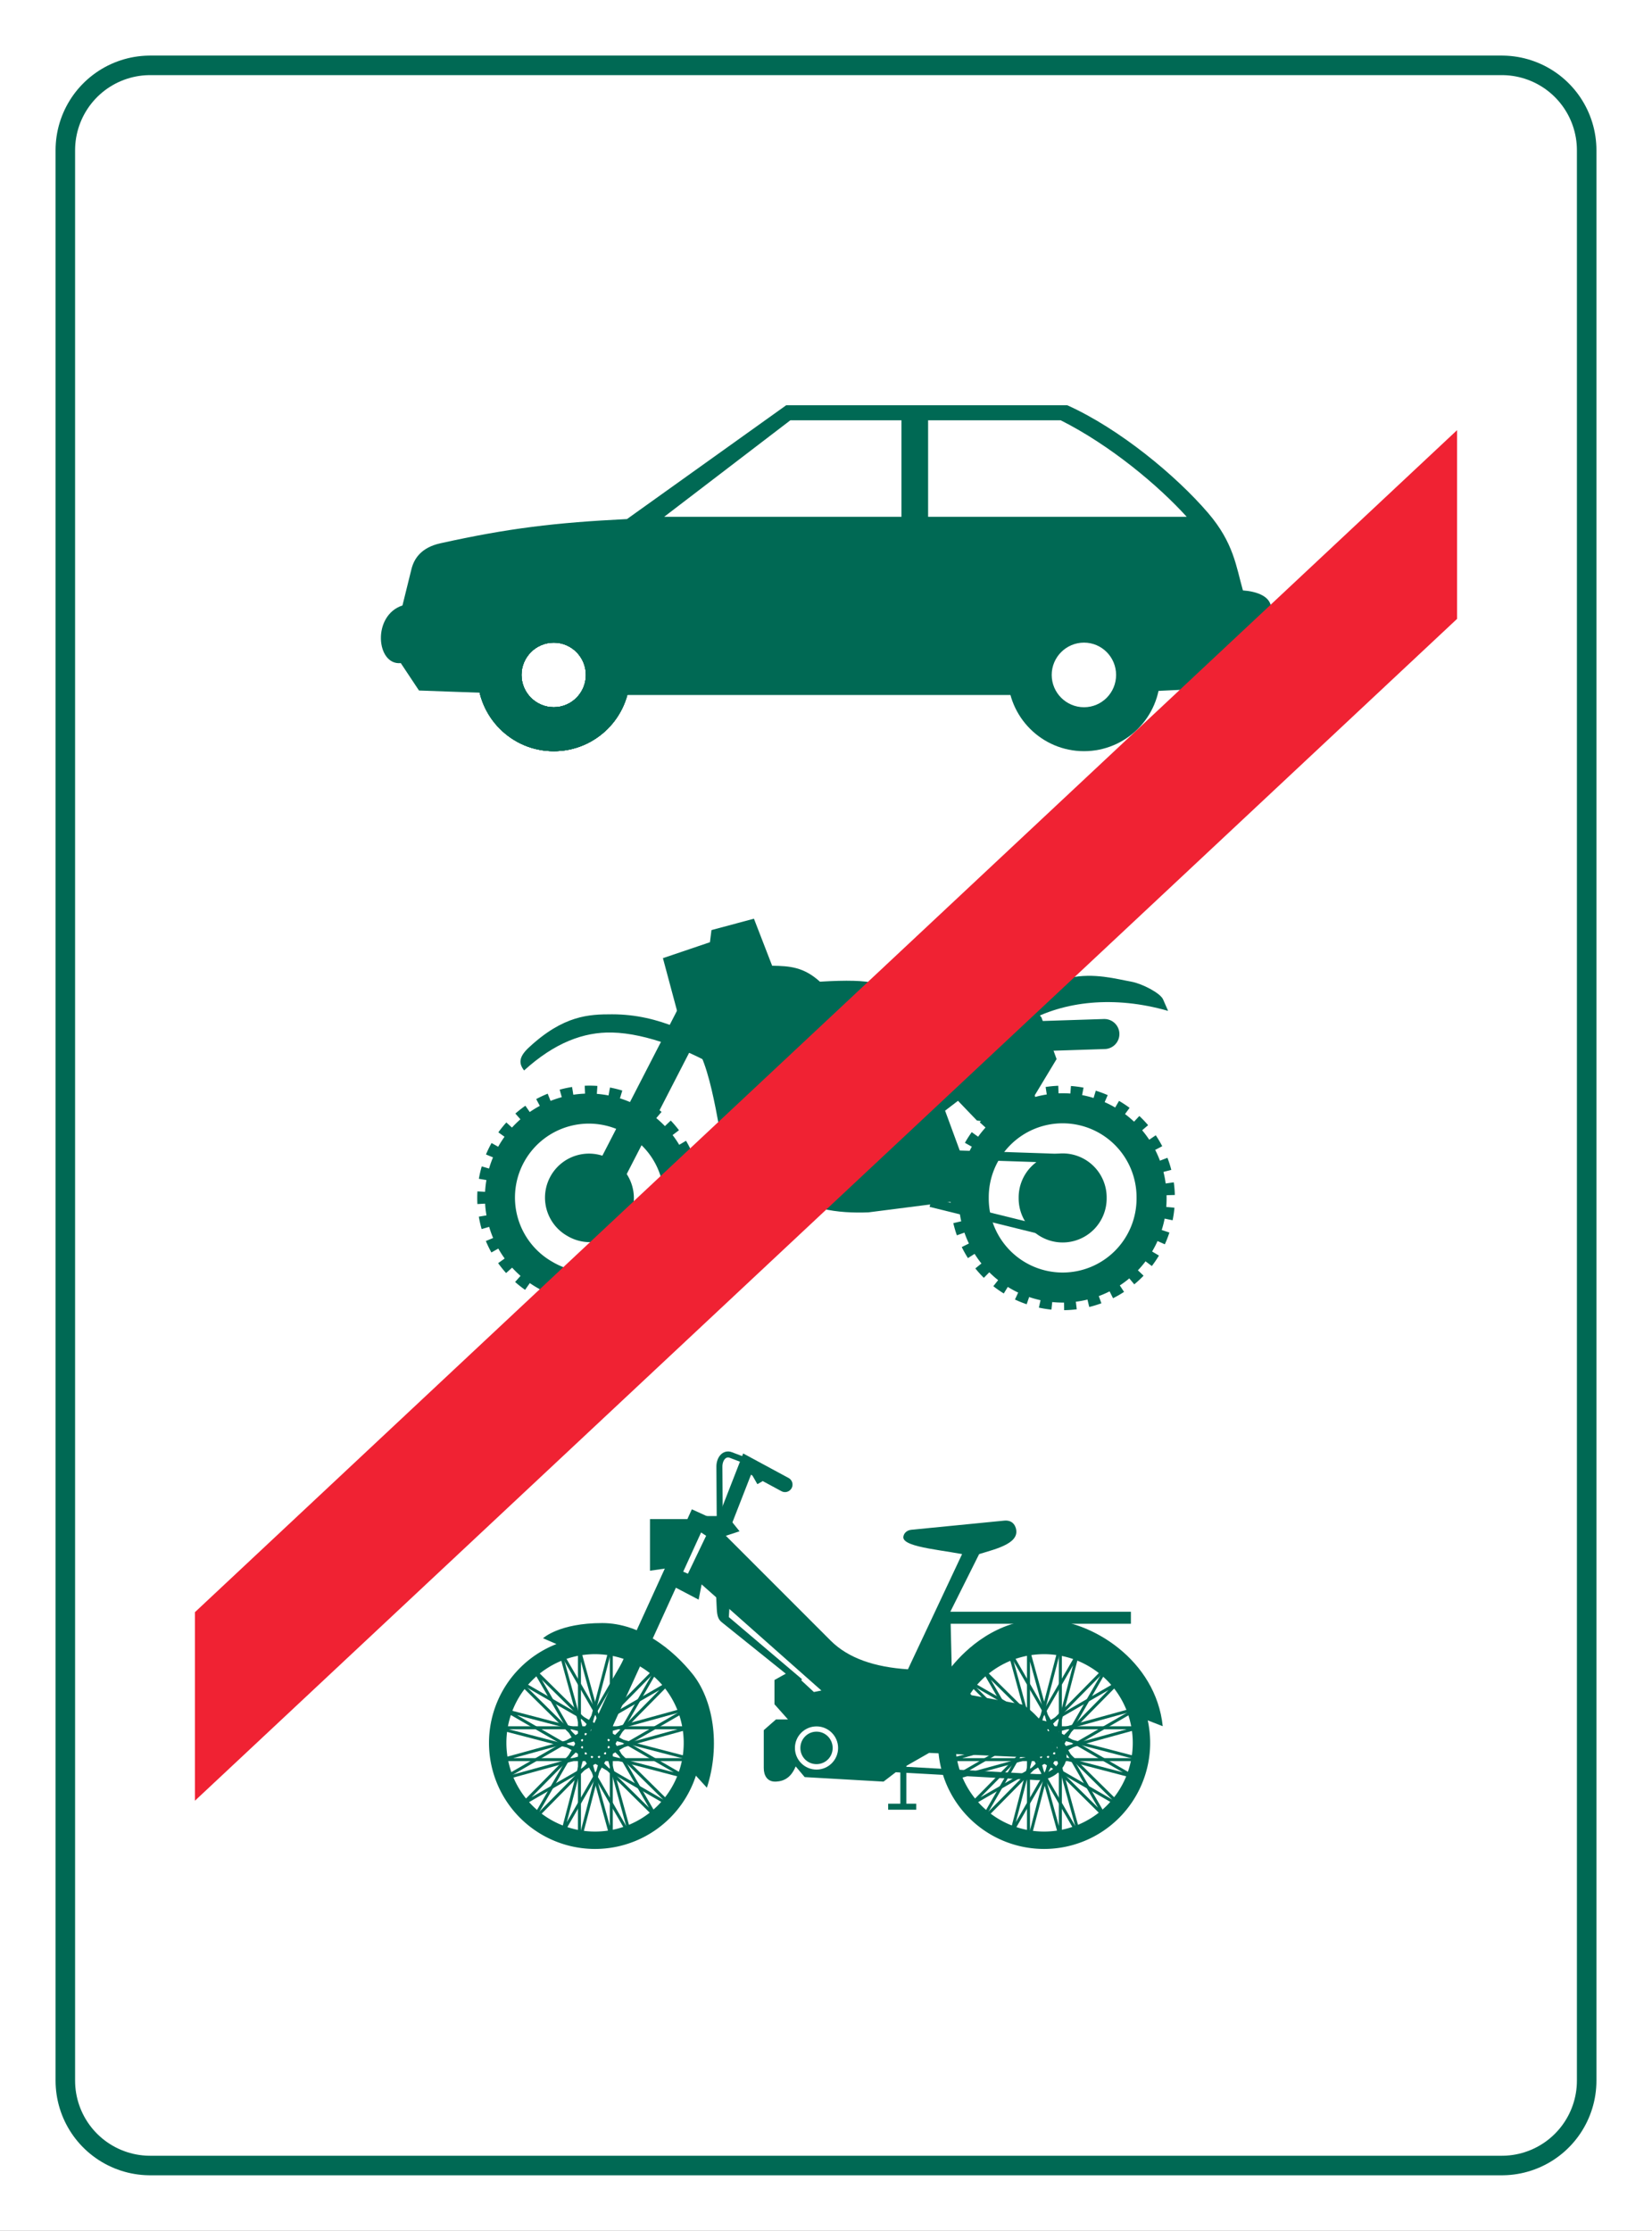
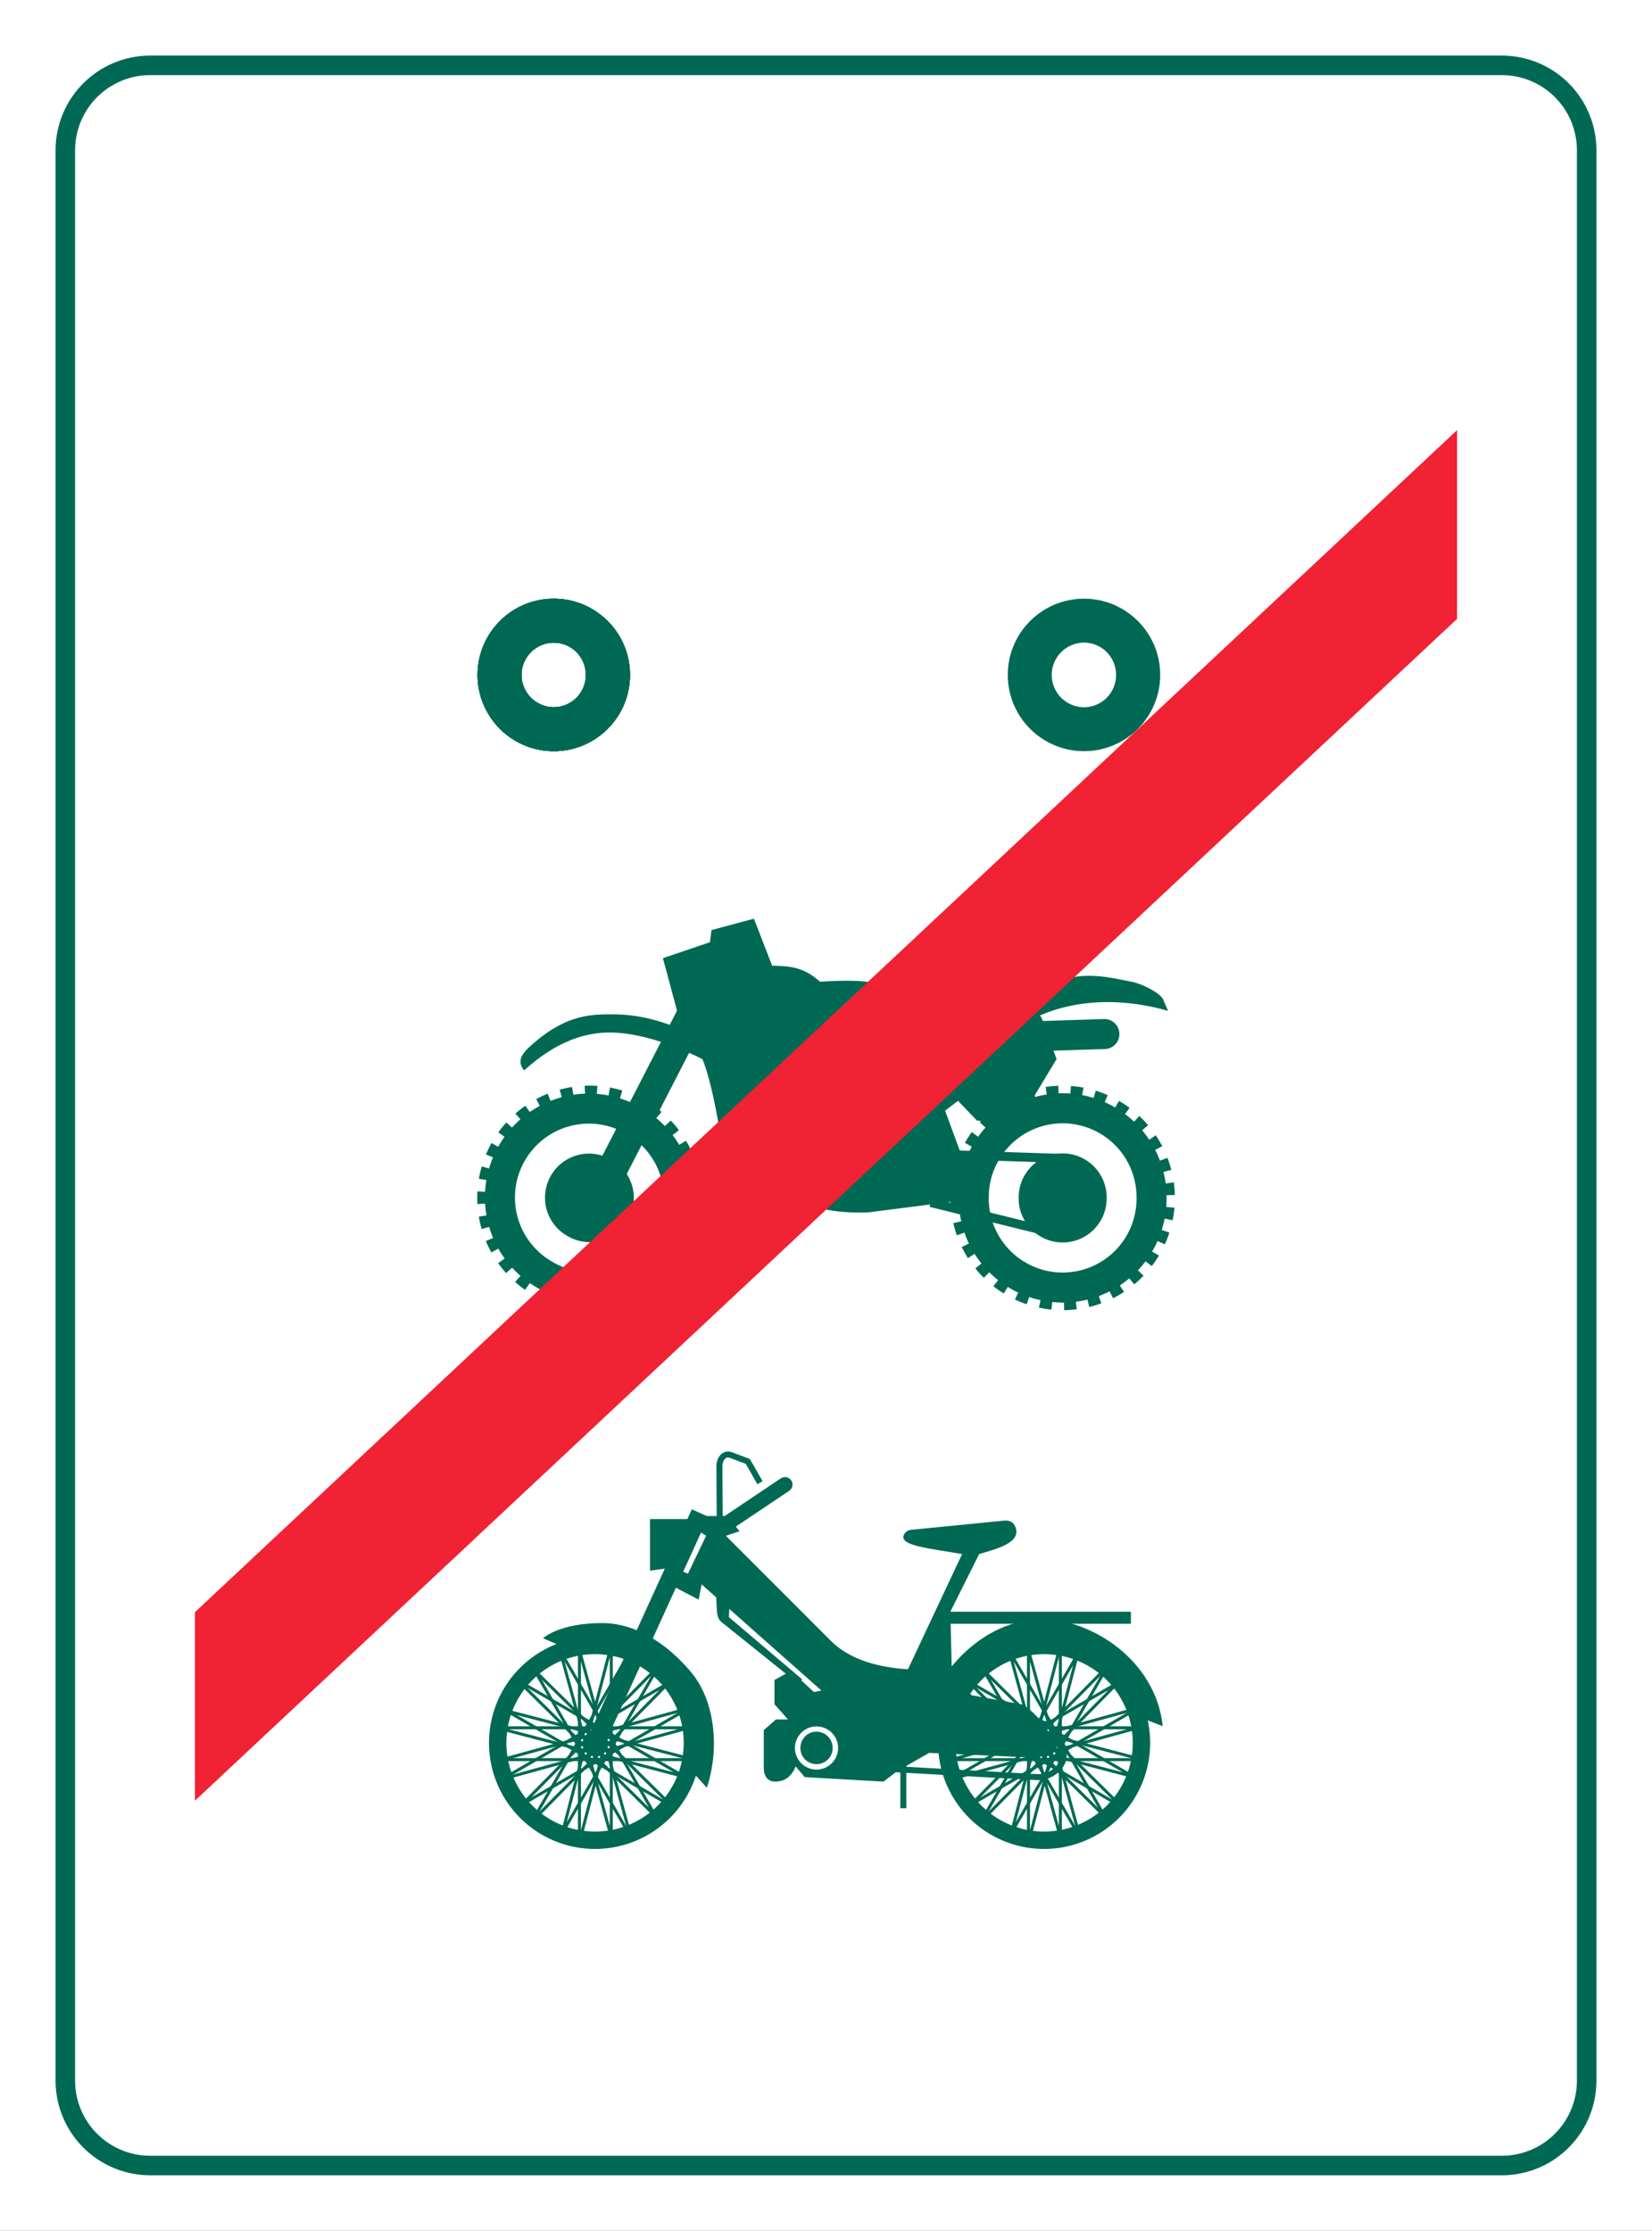
<svg xmlns="http://www.w3.org/2000/svg" xmlns:ns1="http://sodipodi.sourceforge.net/DTD/sodipodi-0.dtd" xmlns:ns2="http://www.inkscape.org/namespaces/inkscape" width="275" height="371.229" id="svg2" ns1:version="0.32" ns2:version="0.46" ns1:docname="V05.svg" ns2:output_extension="org.inkscape.output.svg.inkscape" version="1.0">
  <rect width="100%" height="100%" fill="#333333" stroke="none" />
  <ns1:namedview id="base" pagecolor="#ffffff" bordercolor="#666666" borderopacity="1.0" gridtolerance="10000" guidetolerance="10" objecttolerance="10" ns2:pageopacity="0.0" ns2:pageshadow="2" ns2:zoom="1.979899" ns2:cx="294.95984" ns2:cy="258.9856" ns2:document-units="px" ns2:current-layer="layer1" showgrid="false" ns2:window-width="1126" ns2:window-height="858" ns2:window-x="546" ns2:window-y="38" />
  <defs id="defs4">
    <ns2:perspective id="perspective10" ns2:persp3d-origin="372.04724 : 350.78739 : 1" ns2:vp_z="744.09448 : 526.18109 : 1" ns2:vp_y="0 : 1000 : 0" ns2:vp_x="0 : 526.18109 : 1" ns1:type="inkscape:persp3d" />
    <ns2:perspective ns1:type="inkscape:persp3d" ns2:vp_x="0 : 526.18109 : 1" ns2:vp_y="0 : 1000 : 0" ns2:vp_z="744.09448 : 526.18109 : 1" ns2:persp3d-origin="372.04724 : 350.78739 : 1" id="perspective2407" />
    <ns2:perspective ns1:type="inkscape:persp3d" ns2:vp_x="0 : 526.18109 : 1" ns2:vp_y="0 : 1000 : 0" ns2:vp_z="744.09448 : 526.18109 : 1" ns2:persp3d-origin="372.04724 : 350.78739 : 1" id="perspective3187" />
    <ns2:perspective ns1:type="inkscape:persp3d" ns2:vp_x="0 : 526.18109 : 1" ns2:vp_y="0 : 1000 : 0" ns2:vp_z="744.09448 : 526.18109 : 1" ns2:persp3d-origin="372.04724 : 350.78739 : 1" id="perspective3257" />
    <ns2:perspective ns1:type="inkscape:persp3d" ns2:vp_x="0 : 526.18109 : 1" ns2:vp_y="0 : 1000 : 0" ns2:vp_z="744.09448 : 526.18109 : 1" ns2:persp3d-origin="372.04724 : 350.78739 : 1" id="perspective3279" />
    <ns2:perspective ns1:type="inkscape:persp3d" ns2:vp_x="0 : 526.18109 : 1" ns2:vp_y="0 : 1000 : 0" ns2:vp_z="744.09448 : 526.18109 : 1" ns2:persp3d-origin="372.04724 : 350.78739 : 1" id="perspective3382" />
    <ns2:perspective ns1:type="inkscape:persp3d" ns2:vp_x="0 : 526.18109 : 1" ns2:vp_y="0 : 1000 : 0" ns2:vp_z="744.09448 : 526.18109 : 1" ns2:persp3d-origin="372.04724 : 350.78739 : 1" id="perspective5795" />
  </defs>
  <g transform="translate(-138.008,-495.012)" id="layer1" ns2:groupmode="layer" ns2:label="Layer 1">
    <rect y="520.012" x="163.008" height="321.229" width="225" id="rect3251" style="opacity:1;fill:#ffffff;fill-opacity:1;fill-rule:evenodd;stroke:#ffffff;stroke-width:50;stroke-linecap:square;stroke-linejoin:miter;marker:none;marker-start:none;marker-mid:none;marker-end:none;stroke-miterlimit:4;stroke-dasharray:none;stroke-dashoffset:0;stroke-opacity:1;visibility:visible;display:inline;overflow:visible;enable-background:accumulate" />
    <rect y="520.012" x="163.008" height="321.229" width="225" id="rect3255" style="opacity:1;fill:#ffffff;fill-opacity:1;fill-rule:evenodd;stroke:#006954;stroke-width:31.5;stroke-linecap:square;stroke-linejoin:round;marker:none;marker-start:none;marker-mid:none;marker-end:none;stroke-miterlimit:4;stroke-dasharray:none;stroke-dashoffset:0;stroke-opacity:1;visibility:visible;display:inline;overflow:visible;enable-background:accumulate" />
    <rect y="520.012" x="163.008" height="321.229" width="225" id="rect3259" style="opacity:1;fill:#ffffff;fill-opacity:1;fill-rule:evenodd;stroke:#ffffff;stroke-width:25;stroke-linecap:square;stroke-linejoin:round;marker:none;marker-start:none;marker-mid:none;marker-end:none;stroke-miterlimit:4;stroke-dasharray:none;stroke-dashoffset:0;stroke-opacity:1;visibility:visible;display:inline;overflow:visible;enable-background:accumulate" />
-     <path ns1:nodetypes="ccscccccccccccccscscccccccccccc" id="path5801" d="M 268.88,562.449 L 242.38,581.387 C 230.38,581.981 222.635,582.914 211.318,585.418 C 208.276,586.091 206.978,587.809 206.505,589.699 L 205.005,595.762 C 199.904,597.43 200.631,605.762 204.724,605.356 L 207.755,609.918 L 221.661,610.418 L 224.193,600.824 L 235.286,600.824 L 239.349,610.668 L 310.036,610.668 L 313.068,600.574 L 323.943,600.824 L 326.974,610.168 L 348.061,609.144 L 349.58,596.594 C 349.868,594.209 347.061,593.408 344.911,593.262 C 343.789,589.33 343.391,585.355 339.099,580.356 C 333.774,574.152 324.36,566.353 315.675,562.449 L 268.88,562.449 z M 269.577,564.949 L 288.068,564.949 L 288.068,581.012 L 248.568,581.012 L 269.577,564.949 z M 292.505,564.949 L 314.577,564.949 C 322.926,569.156 330.872,575.849 335.555,581.012 L 292.505,581.012 L 292.505,564.949 z" style="fill:#006954;fill-rule:evenodd;stroke:none;stroke-width:1px;stroke-linecap:butt;stroke-linejoin:miter;stroke-opacity:1" />
    <path id="path5817" d="M 230.193,594.637 C 223.188,594.637 217.505,600.319 217.505,607.324 C 217.505,614.329 223.188,620.012 230.193,620.012 C 237.198,620.012 242.88,614.329 242.88,607.324 C 242.88,600.319 237.198,594.637 230.193,594.637 z M 230.193,601.949 C 233.155,601.949 235.536,604.362 235.536,607.324 C 235.536,610.287 233.155,612.699 230.193,612.699 C 227.23,612.699 224.818,610.287 224.818,607.324 C 224.818,604.362 227.23,601.949 230.193,601.949 z" style="fill:#006954;fill-opacity:1;fill-rule:evenodd;stroke:none;stroke-width:2;stroke-linecap:round;stroke-linejoin:round;marker:none;marker-start:none;marker-mid:none;marker-end:none;stroke-miterlimit:4;visibility:visible;display:inline;overflow:visible;enable-background:accumulate" />
    <path id="path5822" d="M 318.455,594.637 C 311.45,594.637 305.767,600.319 305.767,607.324 C 305.767,614.329 311.45,620.012 318.455,620.012 C 325.46,620.012 331.142,614.329 331.142,607.324 C 331.142,600.319 325.46,594.637 318.455,594.637 z M 318.455,601.949 C 321.417,601.949 323.799,604.362 323.799,607.324 C 323.799,610.287 321.417,612.699 318.455,612.699 C 315.493,612.699 313.08,610.287 313.08,607.324 C 313.08,604.362 315.493,601.949 318.455,601.949 z" style="fill:#006954;fill-opacity:1;fill-rule:evenodd;stroke:none;stroke-width:2;stroke-linecap:round;stroke-linejoin:round;marker:none;marker-start:none;marker-mid:none;marker-end:none;stroke-miterlimit:4;visibility:visible;display:inline;overflow:visible;enable-background:accumulate" />
    <path id="path6356" d="M 230.193,594.637 C 223.188,594.637 217.505,600.319 217.505,607.324 C 217.505,614.329 223.188,620.012 230.193,620.012 C 237.198,620.012 242.88,614.329 242.88,607.324 C 242.88,600.319 237.198,594.637 230.193,594.637 z M 230.193,601.949 C 233.155,601.949 235.536,604.362 235.536,607.324 C 235.536,610.287 233.155,612.699 230.193,612.699 C 227.23,612.699 224.818,610.287 224.818,607.324 C 224.818,604.362 227.23,601.949 230.193,601.949 z" style="fill:#006954;fill-opacity:1;fill-rule:evenodd;stroke:none;stroke-width:2;stroke-linecap:round;stroke-linejoin:round;marker:none;marker-start:none;marker-mid:none;marker-end:none;stroke-miterlimit:4;visibility:visible;display:inline;overflow:visible;enable-background:accumulate" />
    <path id="path6358" d="M 230.193,594.637 C 223.188,594.637 217.505,600.319 217.505,607.324 C 217.505,614.329 223.188,620.012 230.193,620.012 C 237.198,620.012 242.88,614.329 242.88,607.324 C 242.88,600.319 237.198,594.637 230.193,594.637 z M 230.193,601.949 C 233.155,601.949 235.536,604.362 235.536,607.324 C 235.536,610.287 233.155,612.699 230.193,612.699 C 227.23,612.699 224.818,610.287 224.818,607.324 C 224.818,604.362 227.23,601.949 230.193,601.949 z" style="fill:#006954;fill-opacity:1;fill-rule:evenodd;stroke:none;stroke-width:2;stroke-linecap:round;stroke-linejoin:round;marker:none;marker-start:none;marker-mid:none;marker-end:none;stroke-miterlimit:4;visibility:visible;display:inline;overflow:visible;enable-background:accumulate" />
    <path id="path6360" d="M 230.193,594.637 C 223.188,594.637 217.505,600.319 217.505,607.324 C 217.505,614.329 223.188,620.012 230.193,620.012 C 237.198,620.012 242.88,614.329 242.88,607.324 C 242.88,600.319 237.198,594.637 230.193,594.637 z M 230.193,601.949 C 233.155,601.949 235.536,604.362 235.536,607.324 C 235.536,610.287 233.155,612.699 230.193,612.699 C 227.23,612.699 224.818,610.287 224.818,607.324 C 224.818,604.362 227.23,601.949 230.193,601.949 z" style="fill:#006954;fill-opacity:1;fill-rule:evenodd;stroke:none;stroke-width:2;stroke-linecap:round;stroke-linejoin:round;marker:none;marker-start:none;marker-mid:none;marker-end:none;stroke-miterlimit:4;visibility:visible;display:inline;overflow:visible;enable-background:accumulate" />
    <path id="path6362" d="M 230.193,594.637 C 223.188,594.637 217.505,600.319 217.505,607.324 C 217.505,614.329 223.188,620.012 230.193,620.012 C 237.198,620.012 242.88,614.329 242.88,607.324 C 242.88,600.319 237.198,594.637 230.193,594.637 z M 230.193,601.949 C 233.155,601.949 235.536,604.362 235.536,607.324 C 235.536,610.287 233.155,612.699 230.193,612.699 C 227.23,612.699 224.818,610.287 224.818,607.324 C 224.818,604.362 227.23,601.949 230.193,601.949 z" style="fill:#006954;fill-opacity:1;fill-rule:evenodd;stroke:none;stroke-width:2;stroke-linecap:round;stroke-linejoin:round;marker:none;marker-start:none;marker-mid:none;marker-end:none;stroke-miterlimit:4;visibility:visible;display:inline;overflow:visible;enable-background:accumulate" />
    <g transform="translate(-9.735,0)" id="g6521">
      <path style="fill:none;fill-rule:evenodd;stroke:#006954;stroke-width:3;stroke-linecap:butt;stroke-linejoin:miter;stroke-miterlimit:4;stroke-dasharray:none;stroke-opacity:1" d="M 108.149,291.49 L 126.269,251.778" id="path6336" transform="translate(138.008,495.012)" ns1:nodetypes="cc" />
      <path style="fill:#006954;fill-rule:evenodd;stroke:none;stroke-width:1px;stroke-linecap:butt;stroke-linejoin:miter;stroke-opacity:1" d="M 117.935,261.374 L 117.935,252.788 L 125.511,252.788 L 121.471,260.869 L 117.935,261.374 z" id="path6338" transform="translate(138.008,495.012)" />
      <path style="fill:#006954;fill-rule:evenodd;stroke:none;stroke-width:1px;stroke-linecap:butt;stroke-linejoin:miter;stroke-opacity:1" d="M 126.531,252.281 L 125.75,254.562 L 127.281,255.562 L 124.25,261.875 L 121.969,260.875 L 120.719,263.406 L 126.031,266.188 L 126.531,263.656 L 146.469,281.312 L 145.219,281.562 L 141.406,278.031 L 138.656,279.562 L 138.656,283.594 L 140.906,286.125 L 138.906,286.125 L 136.875,287.906 L 136.875,294.219 C 136.875,295.38 137.403,296.539 138.906,296.469 C 140.319,296.403 141.443,295.74 142.188,293.938 L 143.688,295.719 L 156.812,296.469 L 159.094,294.719 L 164.406,291.688 L 180.938,292.438 C 189.896,292.848 181.471,283.923 179.688,283.594 L 171.469,282.094 L 170.312,280.844 C 173.11,278.296 174.402,275.52 183.219,273.875 C 197.477,276.284 195.476,281.651 199.75,285.875 L 203.288,287.25 C 202.158,276.284 191.421,269.469 183.344,269.469 C 175.639,269.469 170.452,274.497 168.156,277.312 L 167.938,268.188 L 173.75,256.562 L 170.969,256.312 L 160.875,277.781 C 155.343,277.42 150.948,275.948 148,273 L 130.562,255.562 L 132.844,254.812 L 130.812,252.281 L 126.531,252.281 z M 145.656,287.281 C 147.635,287.281 149.25,288.896 149.25,290.875 C 149.25,292.854 147.635,294.469 145.656,294.469 C 143.677,294.469 142.062,292.854 142.062,290.875 C 142.062,288.896 143.677,287.281 145.656,287.281 z M 145.656,288.156 C 144.159,288.156 142.969,289.378 142.969,290.875 C 142.969,292.372 144.159,293.563 145.656,293.562 C 147.153,293.562 148.344,292.372 148.344,290.875 C 148.344,289.378 147.153,288.156 145.656,288.156 z" transform="translate(138.008,495.012)" id="path6340" ns1:nodetypes="cccccccccccccccccsccccccccccccscccccccccccsssccsssc" />
      <path style="fill:#006954;fill-opacity:1;fill-rule:evenodd;stroke:none;stroke-width:1px;stroke-linecap:butt;stroke-linejoin:miter;stroke-opacity:1" d="M 266.868,758.781 L 267.06,762.746 C 267.117,763.923 267.319,764.502 267.879,764.952 L 280.633,775.199 L 281.258,774.449 L 269.07,764.106 L 269.32,760.074 L 266.868,758.781 z" id="path6344" ns1:nodetypes="cssccccc" />
      <path ns1:type="arc" style="fill:none;fill-opacity:1;fill-rule:evenodd;stroke:#006954;stroke-width:3;stroke-linecap:round;stroke-linejoin:round;marker:none;marker-start:none;marker-mid:none;marker-end:none;stroke-miterlimit:4;stroke-dasharray:none;visibility:visible;display:inline;overflow:visible;enable-background:accumulate" id="path5825" ns1:cx="108.97021" ns1:cy="291.55273" ns1:rx="16.793785" ns1:ry="16.793785" d="M 125.764,291.553 A 16.794,16.794 0 1 1 92.176,291.553 A 16.794,16.794 0 1 1 125.764,291.553 z" transform="matrix(0.965,0,0,0.965,141.642,503.685)" />
      <g id="g6454" style="stroke:#006954;stroke-width:0.5;stroke-miterlimit:4;stroke-dasharray:none">
        <path id="path6350" d="M 241.169,770.402 L 249.503,800.707 L 249.503,769.266" style="fill:none;fill-rule:evenodd;stroke:#006954;stroke-width:0.5;stroke-linecap:butt;stroke-linejoin:miter;stroke-miterlimit:4;stroke-dasharray:none;stroke-opacity:1" />
        <path id="path6368" d="M 234.544,775.222 L 256.914,797.3 L 241.193,770.071" style="fill:none;fill-rule:evenodd;stroke:#006954;stroke-width:0.5;stroke-linecap:butt;stroke-linejoin:miter;stroke-miterlimit:4;stroke-dasharray:none;stroke-opacity:1" />
        <path id="path6374" d="M 231.216,782.71 L 261.628,790.645 L 234.399,774.924" style="fill:none;fill-rule:evenodd;stroke:#006954;stroke-width:0.5;stroke-linecap:butt;stroke-linejoin:miter;stroke-miterlimit:4;stroke-dasharray:none;stroke-opacity:1" />
        <path id="path6380" d="M 232.078,790.858 L 262.383,782.524 L 230.942,782.524" style="fill:none;fill-rule:evenodd;stroke:#006954;stroke-width:0.5;stroke-linecap:butt;stroke-linejoin:miter;stroke-miterlimit:4;stroke-dasharray:none;stroke-opacity:1" />
        <path id="path6386" d="M 236.898,797.483 L 258.976,775.114 L 231.747,790.834" style="fill:none;fill-rule:evenodd;stroke:#006954;stroke-width:0.5;stroke-linecap:butt;stroke-linejoin:miter;stroke-miterlimit:4;stroke-dasharray:none;stroke-opacity:1" />
        <path id="path6392" d="M 244.386,800.811 L 252.321,770.399 L 236.6,797.628" style="fill:none;fill-rule:evenodd;stroke:#006954;stroke-width:0.5;stroke-linecap:butt;stroke-linejoin:miter;stroke-miterlimit:4;stroke-dasharray:none;stroke-opacity:1" />
        <path id="path6398" d="M 252.534,799.949 L 244.2,769.644 L 244.2,801.085" style="fill:none;fill-rule:evenodd;stroke:#006954;stroke-width:0.5;stroke-linecap:butt;stroke-linejoin:miter;stroke-miterlimit:4;stroke-dasharray:none;stroke-opacity:1" />
        <path id="path6404" d="M 259.159,795.129 L 236.79,773.051 L 252.51,800.28" style="fill:none;fill-rule:evenodd;stroke:#006954;stroke-width:0.5;stroke-linecap:butt;stroke-linejoin:miter;stroke-miterlimit:4;stroke-dasharray:none;stroke-opacity:1" />
        <path id="path6410" d="M 262.487,787.641 L 232.075,779.706 L 259.304,795.427" style="fill:none;fill-rule:evenodd;stroke:#006954;stroke-width:0.5;stroke-linecap:butt;stroke-linejoin:miter;stroke-miterlimit:4;stroke-dasharray:none;stroke-opacity:1" />
        <path id="path6416" d="M 261.625,779.493 L 231.32,787.827 L 262.761,787.827" style="fill:none;fill-rule:evenodd;stroke:#006954;stroke-width:0.5;stroke-linecap:butt;stroke-linejoin:miter;stroke-miterlimit:4;stroke-dasharray:none;stroke-opacity:1" />
        <path id="path6422" d="M 256.805,772.868 L 234.727,795.237 L 261.956,779.517" style="fill:none;fill-rule:evenodd;stroke:#006954;stroke-width:0.5;stroke-linecap:butt;stroke-linejoin:miter;stroke-miterlimit:4;stroke-dasharray:none;stroke-opacity:1" />
        <path id="path6428" d="M 249.317,769.54 L 241.382,799.952 L 257.103,772.723" style="fill:none;fill-rule:evenodd;stroke:#006954;stroke-width:0.5;stroke-linecap:butt;stroke-linejoin:miter;stroke-miterlimit:4;stroke-dasharray:none;stroke-opacity:1" />
      </g>
      <path ns1:type="arc" style="fill:none;fill-opacity:1;fill-rule:evenodd;stroke:#006954;stroke-width:3;stroke-linecap:round;stroke-linejoin:round;marker:none;marker-start:none;marker-mid:none;marker-end:none;stroke-miterlimit:4;stroke-dasharray:none;visibility:visible;display:inline;overflow:visible;enable-background:accumulate" id="path6468" ns1:cx="108.97021" ns1:cy="291.55273" ns1:rx="16.793785" ns1:ry="16.793785" d="M 125.764,291.553 A 16.794,16.794 0 1 1 92.176,291.553 A 16.794,16.794 0 1 1 125.764,291.553 z" transform="matrix(0.965,0,0,0.965,216.393,503.685)" />
      <g id="g6470" style="stroke:#006954;stroke-width:0.5;stroke-miterlimit:4;stroke-dasharray:none" transform="translate(74.751,0)">
        <path id="path6472" d="M 241.169,770.402 L 249.503,800.707 L 249.503,769.266" style="fill:none;fill-rule:evenodd;stroke:#006954;stroke-width:0.5;stroke-linecap:butt;stroke-linejoin:miter;stroke-miterlimit:4;stroke-dasharray:none;stroke-opacity:1" />
        <path id="path6474" d="M 234.544,775.222 L 256.914,797.3 L 241.193,770.071" style="fill:none;fill-rule:evenodd;stroke:#006954;stroke-width:0.5;stroke-linecap:butt;stroke-linejoin:miter;stroke-miterlimit:4;stroke-dasharray:none;stroke-opacity:1" />
        <path id="path6476" d="M 231.216,782.71 L 261.628,790.645 L 234.399,774.924" style="fill:none;fill-rule:evenodd;stroke:#006954;stroke-width:0.5;stroke-linecap:butt;stroke-linejoin:miter;stroke-miterlimit:4;stroke-dasharray:none;stroke-opacity:1" />
        <path id="path6478" d="M 232.078,790.858 L 262.383,782.524 L 230.942,782.524" style="fill:none;fill-rule:evenodd;stroke:#006954;stroke-width:0.5;stroke-linecap:butt;stroke-linejoin:miter;stroke-miterlimit:4;stroke-dasharray:none;stroke-opacity:1" />
        <path id="path6480" d="M 236.898,797.483 L 258.976,775.114 L 231.747,790.834" style="fill:none;fill-rule:evenodd;stroke:#006954;stroke-width:0.5;stroke-linecap:butt;stroke-linejoin:miter;stroke-miterlimit:4;stroke-dasharray:none;stroke-opacity:1" />
        <path id="path6482" d="M 244.386,800.811 L 252.321,770.399 L 236.6,797.628" style="fill:none;fill-rule:evenodd;stroke:#006954;stroke-width:0.5;stroke-linecap:butt;stroke-linejoin:miter;stroke-miterlimit:4;stroke-dasharray:none;stroke-opacity:1" />
        <path id="path6484" d="M 252.534,799.949 L 244.2,769.644 L 244.2,801.085" style="fill:none;fill-rule:evenodd;stroke:#006954;stroke-width:0.5;stroke-linecap:butt;stroke-linejoin:miter;stroke-miterlimit:4;stroke-dasharray:none;stroke-opacity:1" />
        <path id="path6486" d="M 259.159,795.129 L 236.79,773.051 L 252.51,800.28" style="fill:none;fill-rule:evenodd;stroke:#006954;stroke-width:0.5;stroke-linecap:butt;stroke-linejoin:miter;stroke-miterlimit:4;stroke-dasharray:none;stroke-opacity:1" />
        <path id="path6488" d="M 262.487,787.641 L 232.075,779.706 L 259.304,795.427" style="fill:none;fill-rule:evenodd;stroke:#006954;stroke-width:0.5;stroke-linecap:butt;stroke-linejoin:miter;stroke-miterlimit:4;stroke-dasharray:none;stroke-opacity:1" />
        <path id="path6490" d="M 261.625,779.493 L 231.32,787.827 L 262.761,787.827" style="fill:none;fill-rule:evenodd;stroke:#006954;stroke-width:0.5;stroke-linecap:butt;stroke-linejoin:miter;stroke-miterlimit:4;stroke-dasharray:none;stroke-opacity:1" />
        <path id="path6492" d="M 256.805,772.868 L 234.727,795.237 L 261.956,779.517" style="fill:none;fill-rule:evenodd;stroke:#006954;stroke-width:0.5;stroke-linecap:butt;stroke-linejoin:miter;stroke-miterlimit:4;stroke-dasharray:none;stroke-opacity:1" />
        <path id="path6494" d="M 249.317,769.54 L 241.382,799.952 L 257.103,772.723" style="fill:none;fill-rule:evenodd;stroke:#006954;stroke-width:0.5;stroke-linecap:butt;stroke-linejoin:miter;stroke-miterlimit:4;stroke-dasharray:none;stroke-opacity:1" />
      </g>
      <path style="fill:none;fill-rule:evenodd;stroke:#006954;stroke-width:2;stroke-linecap:butt;stroke-linejoin:miter;stroke-miterlimit:4;stroke-dasharray:none;stroke-opacity:1" d="M 166.423,269.203 L 197.99,269.203" id="path6496" transform="translate(138.008,495.012)" />
      <path style="fill:none;fill-rule:evenodd;stroke:#006954;stroke-width:1px;stroke-linecap:butt;stroke-linejoin:miter;stroke-opacity:1" d="M 160.109,291.932 L 160.109,300.897" id="path6500" transform="translate(138.008,495.012)" />
-       <path style="fill:none;fill-rule:evenodd;stroke:#006954;stroke-width:1px;stroke-linecap:butt;stroke-linejoin:miter;stroke-opacity:1" d="M 157.584,300.644 L 162.256,300.644" id="path6502" transform="translate(138.008,495.012)" />
      <path style="fill:none;fill-rule:evenodd;stroke:#006954;stroke-width:1px;stroke-linecap:butt;stroke-linejoin:miter;stroke-opacity:1" d="M 157.458,294.331 L 182.333,295.72 C 185.093,295.874 187.413,293.275 186.626,291.553 L 184.605,287.133 L 178.166,285.492" id="path6504" transform="translate(138.008,495.012)" ns1:nodetypes="csscc" />
      <path style="fill:#006954;fill-rule:evenodd;stroke:none;stroke-width:1px;stroke-linecap:butt;stroke-linejoin:miter;stroke-opacity:1" d="M 103.919,274.254 L 100.131,272.612 C 100.131,272.612 102.792,270.087 109.98,270.087 C 116.356,270.087 121.803,274.563 125.006,278.547 C 128.395,282.761 129.747,290.256 127.406,297.487 L 124.754,294.583 L 125.006,288.27 L 122.986,281.704 L 118.567,276.779 L 112.253,273.875 L 103.919,274.254 z" id="path6513" transform="translate(138.008,495.012)" ns1:nodetypes="ccssccccccc" />
      <path style="fill:#006954;fill-rule:evenodd;stroke:none;stroke-width:1px;stroke-linecap:butt;stroke-linejoin:miter;stroke-opacity:1" d="M 160.109,255.819 C 160.109,257.594 167.568,257.958 171.6,258.975 C 174.205,258.034 178.859,257.286 178.923,254.935 C 178.944,254.186 178.49,252.885 176.903,253.041 L 161.498,254.556 C 160.375,254.666 160.109,255.47 160.109,255.819 z" id="path6515" transform="translate(138.008,495.012)" ns1:nodetypes="ccssss" />
-       <path style="fill:none;fill-rule:evenodd;stroke:#006954;stroke-width:2.5;stroke-linecap:round;stroke-linejoin:miter;stroke-miterlimit:4;stroke-dasharray:none;stroke-opacity:1" d="M 130.057,253.988 L 134.098,243.634 L 140.411,247.043" id="path6517" transform="translate(138.008,495.012)" />
+       <path style="fill:none;fill-rule:evenodd;stroke:#006954;stroke-width:2.5;stroke-linecap:round;stroke-linejoin:miter;stroke-miterlimit:4;stroke-dasharray:none;stroke-opacity:1" d="M 130.057,253.988 L 140.411,247.043" id="path6517" transform="translate(138.008,495.012)" />
      <path style="fill:none;fill-rule:evenodd;stroke:#006954;stroke-width:1px;stroke-linecap:butt;stroke-linejoin:miter;stroke-opacity:1" d="M 129.552,253.798 L 129.489,244.076 C 129.48,242.737 130.326,241.719 131.383,242.118 L 134.224,243.192 L 136.244,246.727" id="path6519" transform="translate(138.008,495.012)" ns1:nodetypes="csscc" />
    </g>
    <g transform="translate(-3.921,-4.705)" id="g7107">
      <g id="g7082">
        <path transform="matrix(-1,0,0,1,498.632,494.507)" d="M 197.485,204.553 A 17.678,17.678 0 1 1 162.129,204.553 A 17.678,17.678 0 1 1 197.485,204.553 z" ns1:ry="17.67767" ns1:rx="17.67767" ns1:cy="204.55334" ns1:cx="179.80716" id="path6565" style="opacity:1;fill:none;fill-opacity:1;fill-rule:evenodd;stroke:#006954;stroke-width:2;stroke-linecap:butt;stroke-linejoin:round;marker:none;marker-start:none;marker-mid:none;marker-end:none;stroke-miterlimit:4;stroke-dasharray:2, 2;stroke-dashoffset:0;visibility:visible;display:inline;overflow:visible;enable-background:accumulate" ns1:type="arc" />
        <path transform="matrix(0.888,0,0,0.888,158.93,518.087)" d="M 196.727,203.796 A 16.668,16.668 0 1 1 163.392,203.796 A 16.668,16.668 0 1 1 196.727,203.796 z" ns1:ry="16.667517" ns1:rx="16.667517" ns1:cy="203.79573" ns1:cx="180.05969" id="path6567" style="opacity:1;fill:none;fill-opacity:1;fill-rule:evenodd;stroke:#006954;stroke-width:5.631;stroke-linecap:butt;stroke-linejoin:round;marker:none;marker-start:none;marker-mid:none;marker-end:none;stroke-miterlimit:4;stroke-dasharray:none;stroke-dashoffset:0;visibility:visible;display:inline;overflow:visible;enable-background:accumulate" ns1:type="arc" />
        <path transform="translate(138.26,495.264)" d="M 187.888,203.796 A 7.324,7.324 0 1 1 173.241,203.796 A 7.324,7.324 0 1 1 187.888,203.796 z" ns1:ry="7.323606" ns1:rx="7.323606" ns1:cy="203.79573" ns1:cx="180.56477" id="path7080" style="opacity:1;fill:#006954;fill-opacity:1;fill-rule:evenodd;stroke:none;stroke-width:2;stroke-linecap:butt;stroke-linejoin:round;marker:none;marker-start:none;marker-mid:none;marker-end:none;stroke-miterlimit:4;stroke-dasharray:2, 2;stroke-dashoffset:0;visibility:visible;display:inline;overflow:visible;enable-background:accumulate" ns1:type="arc" />
      </g>
      <g id="g7087" transform="matrix(-0.5,0.866,-0.866,-0.5,1004.849,772.48)">
        <path transform="matrix(-1,0,0,1,498.632,494.507)" d="M 197.485,204.553 A 17.678,17.678 0 1 1 162.129,204.553 A 17.678,17.678 0 1 1 197.485,204.553 z" ns1:ry="17.67767" ns1:rx="17.67767" ns1:cy="204.55334" ns1:cx="179.80716" id="path7089" style="opacity:1;fill:none;fill-opacity:1;fill-rule:evenodd;stroke:#006954;stroke-width:2;stroke-linecap:butt;stroke-linejoin:round;marker:none;marker-start:none;marker-mid:none;marker-end:none;stroke-miterlimit:4;stroke-dasharray:2, 2;stroke-dashoffset:0;visibility:visible;display:inline;overflow:visible;enable-background:accumulate" ns1:type="arc" />
        <path transform="matrix(0.888,0,0,0.888,158.93,518.087)" d="M 196.727,203.796 A 16.668,16.668 0 1 1 163.392,203.796 A 16.668,16.668 0 1 1 196.727,203.796 z" ns1:ry="16.667517" ns1:rx="16.667517" ns1:cy="203.79573" ns1:cx="180.05969" id="path7091" style="opacity:1;fill:none;fill-opacity:1;fill-rule:evenodd;stroke:#006954;stroke-width:5.631;stroke-linecap:butt;stroke-linejoin:round;marker:none;marker-start:none;marker-mid:none;marker-end:none;stroke-miterlimit:4;stroke-dasharray:none;stroke-dashoffset:0;visibility:visible;display:inline;overflow:visible;enable-background:accumulate" ns1:type="arc" />
        <path transform="translate(138.26,495.264)" d="M 187.888,203.796 A 7.324,7.324 0 1 1 173.241,203.796 A 7.324,7.324 0 1 1 187.888,203.796 z" ns1:ry="7.323606" ns1:rx="7.323606" ns1:cy="203.79573" ns1:cx="180.56477" id="path7093" style="opacity:1;fill:#006954;fill-opacity:1;fill-rule:evenodd;stroke:none;stroke-width:2;stroke-linecap:butt;stroke-linejoin:round;marker:none;marker-start:none;marker-mid:none;marker-end:none;stroke-miterlimit:4;stroke-dasharray:2, 2;stroke-dashoffset:0;visibility:visible;display:inline;overflow:visible;enable-background:accumulate" ns1:type="arc" />
      </g>
      <path style="fill:none;fill-rule:evenodd;stroke:#006954;stroke-width:5;stroke-linecap:butt;stroke-linejoin:miter;stroke-miterlimit:4;stroke-dasharray:none;stroke-opacity:1" d="M 104.298,202.28 L 121.723,168.44" id="path7095" transform="translate(138.008,495.012)" />
      <path style="fill:none;fill-rule:evenodd;stroke:#006954;stroke-width:1.5;stroke-linecap:butt;stroke-linejoin:miter;stroke-miterlimit:4;stroke-dasharray:none;stroke-opacity:1" d="M 158.341,196.725 L 180.817,197.482 L 180.312,210.109 L 158.846,204.806" id="path7097" transform="translate(138.008,495.012)" />
      <path style="fill:#006954;fill-rule:evenodd;stroke:none;stroke-width:1px;stroke-linecap:butt;stroke-linejoin:miter;stroke-opacity:1" d="M 91.166,182.835 C 90.306,181.734 90.205,180.65 91.924,179.047 C 97.743,173.619 102.014,173.491 105.813,173.491 C 113.762,173.491 120.023,177.02 126.017,180.815 L 124.249,182.835 C 118.805,179.529 111.553,176.648 105.813,176.522 C 101.073,176.415 96.242,178.224 91.166,182.835 z" id="path7099" transform="translate(138.008,495.012)" ns1:nodetypes="cssccsc" />
      <path style="fill:#006954;fill-rule:evenodd;stroke:none;stroke-width:1px;stroke-linecap:butt;stroke-linejoin:miter;stroke-opacity:1" d="M 129.173,202.533 L 125.147,199.744 C 123.919,195.783 122.685,182.691 119.577,178.542 L 117.051,174.501 L 114.274,164.147 L 122.102,161.496 L 122.355,159.475 L 129.426,157.581 L 132.456,165.41 C 135.388,165.454 137.693,165.608 140.411,168.062 C 149.484,167.527 151.336,168.295 154.932,171.218 L 162.382,170.334 L 172.357,167.935 L 177.282,173.996 L 179.807,180.941 L 175.388,188.265 C 173.42,189.896 171.2,191.88 166.549,191.169 L 163.392,187.886 L 161.246,189.527 L 165.286,200.513 L 165.286,204.301 L 148.492,206.447 C 143.556,206.652 137.296,205.95 135.36,202.407 C 134.966,203.241 134.636,204.602 133.466,204.553 L 130.436,204.427 C 130.011,204.409 129.594,203.934 129.173,202.533 z" id="path7101" transform="translate(138.008,495.012)" ns1:nodetypes="cscccccccccccccccccccscssc" />
      <path style="fill:none;fill-rule:evenodd;stroke:#006954;stroke-width:5;stroke-linecap:round;stroke-linejoin:miter;stroke-miterlimit:4;stroke-dasharray:none;stroke-opacity:1" d="M 176.019,177.153 L 187.762,176.774" id="path7103" transform="translate(138.008,495.012)" />
      <path style="fill:#006954;fill-rule:evenodd;stroke:none;stroke-width:1px;stroke-linecap:butt;stroke-linejoin:miter;stroke-opacity:1" d="M 170.084,170.082 L 181.954,167.43 C 185.986,166.529 189.848,167.635 192.245,168.062 C 194.007,168.375 197.069,169.945 197.534,171.012 L 198.369,172.923 C 189.375,170.34 180.99,171.312 174.883,174.754 L 170.084,170.082 z" id="path7105" transform="translate(138.008,495.012)" ns1:nodetypes="csssccc" />
    </g>
    <path style="fill:#F02233;fill-opacity:1;fill-rule:evenodd;stroke:none;stroke-width:20;stroke-linecap:butt;stroke-linejoin:miter;stroke-miterlimit:4;stroke-dasharray:none;stroke-opacity:1" d="M 380.555,566.595 L 170.461,763.282 L 170.461,794.657 L 380.555,598.001 L 380.555,566.595 z" id="path3444" ns1:nodetypes="ccccc" />
  </g>
</svg>